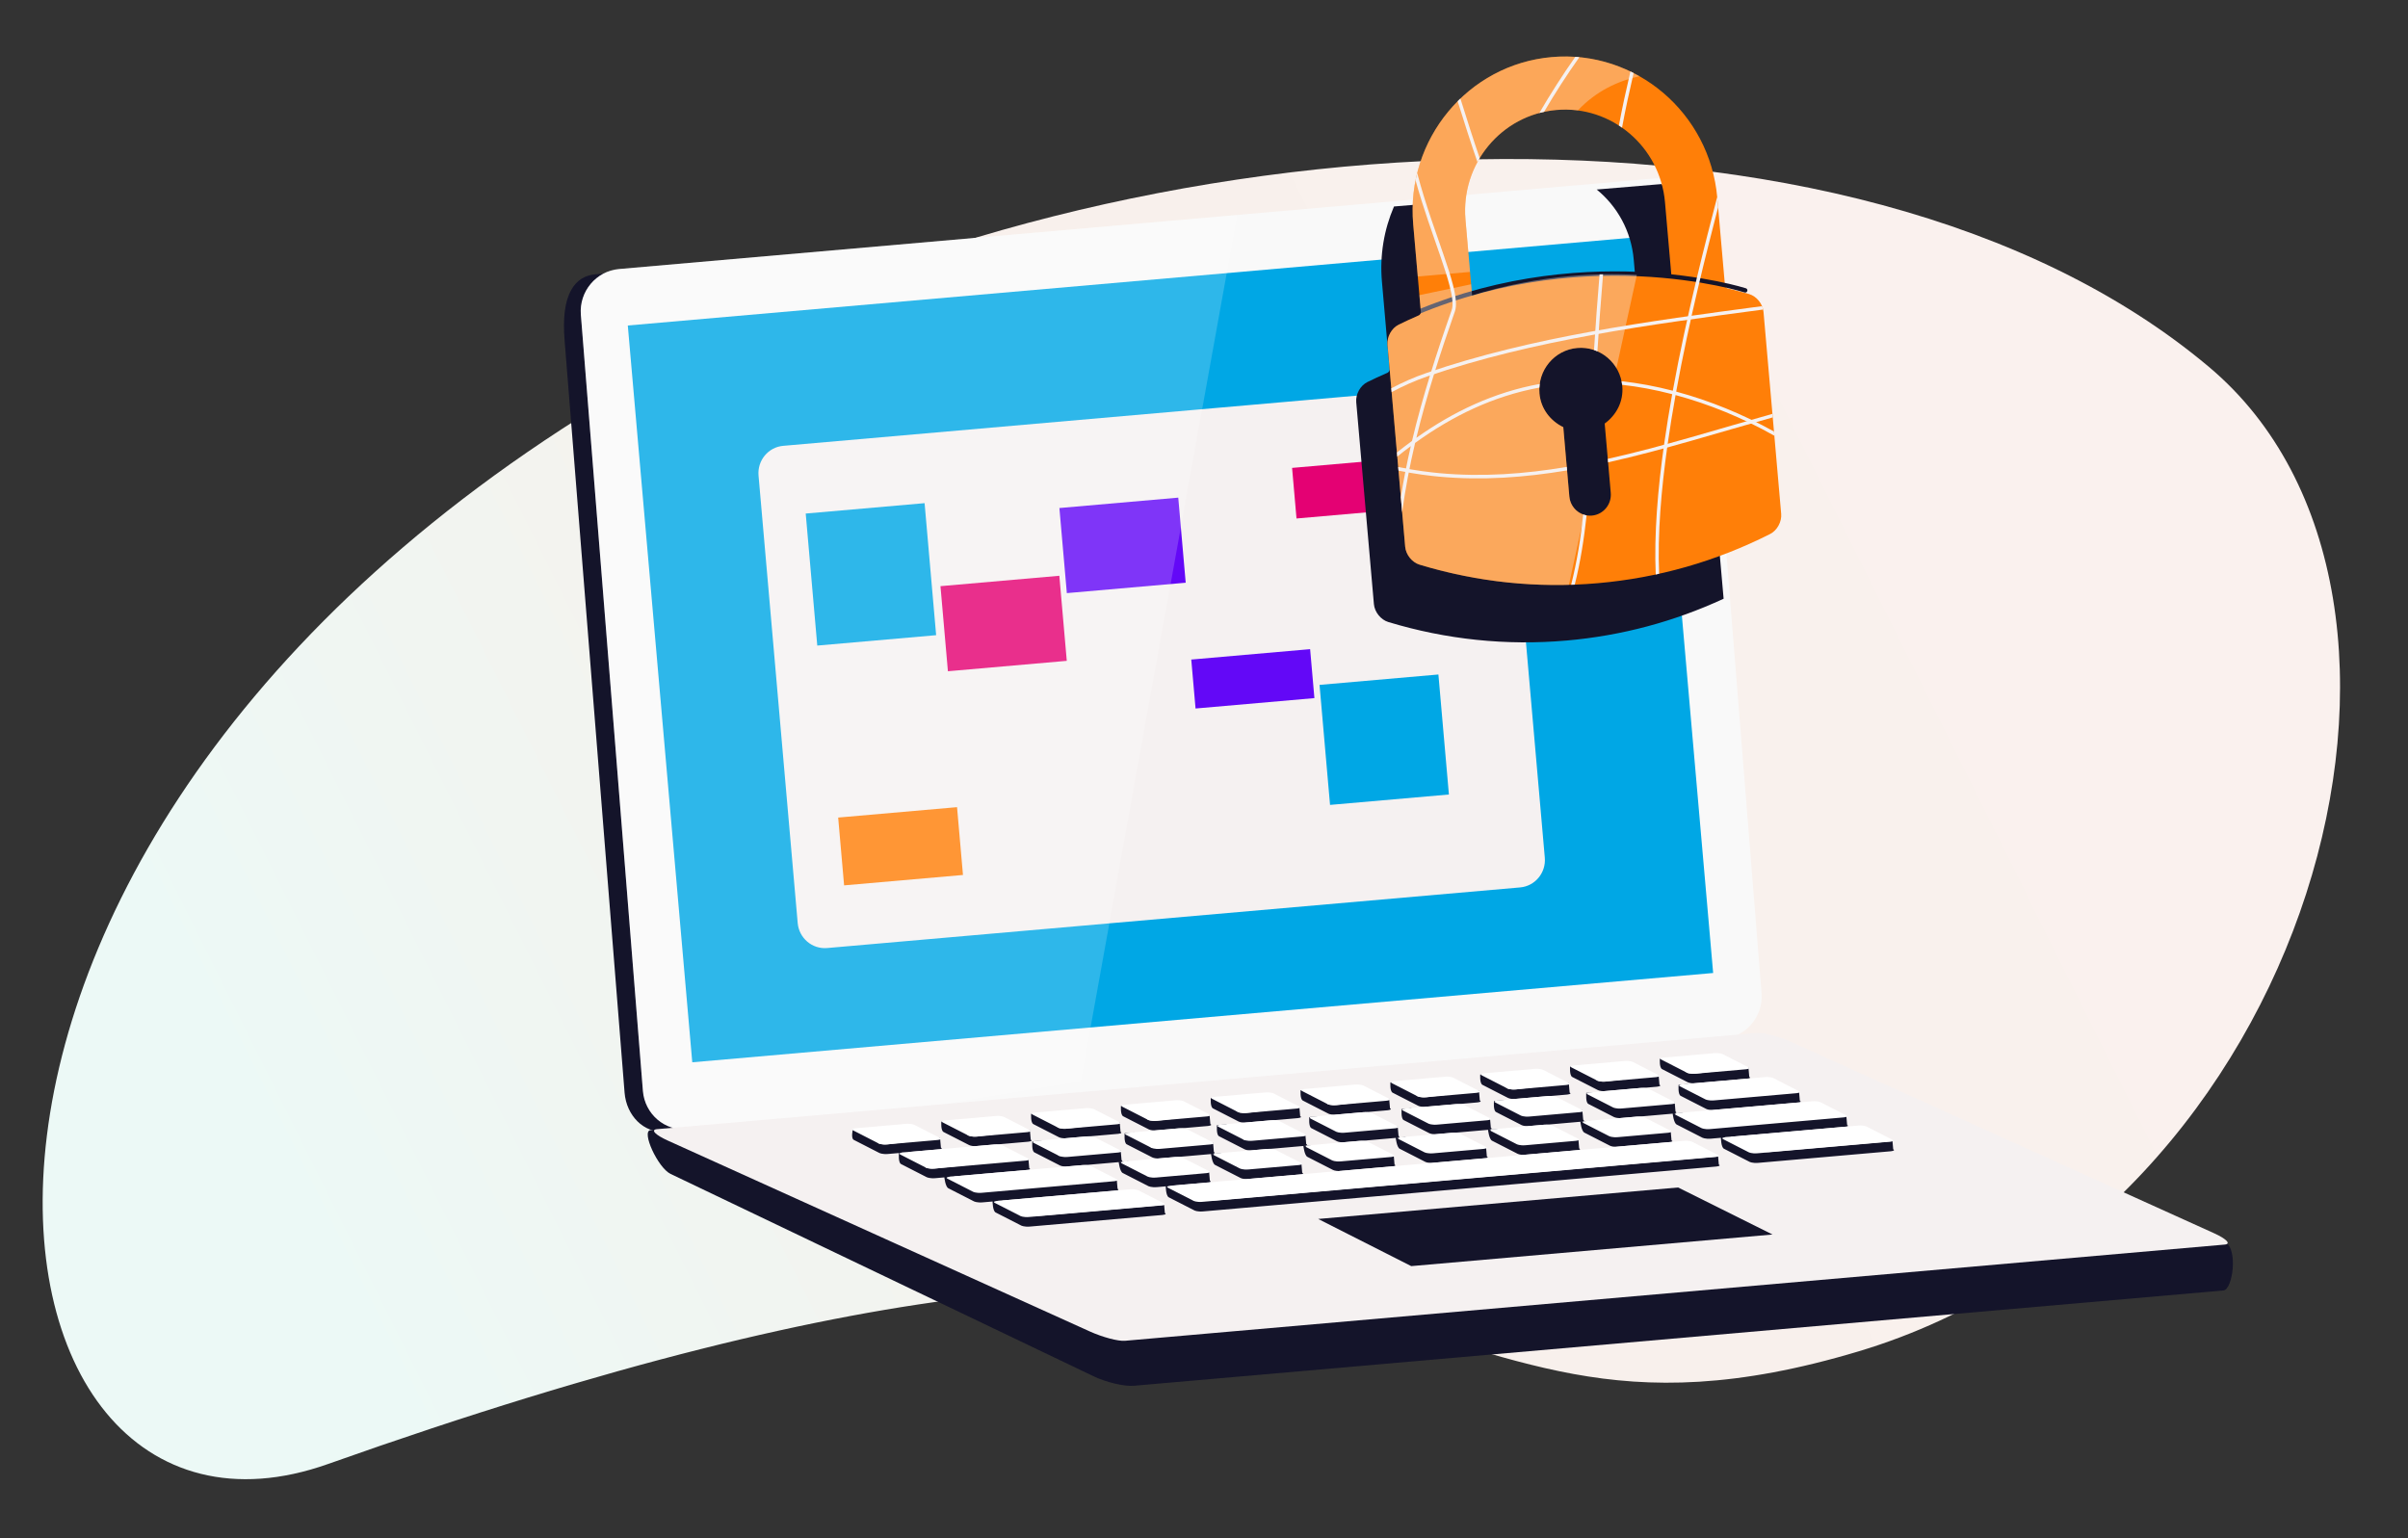
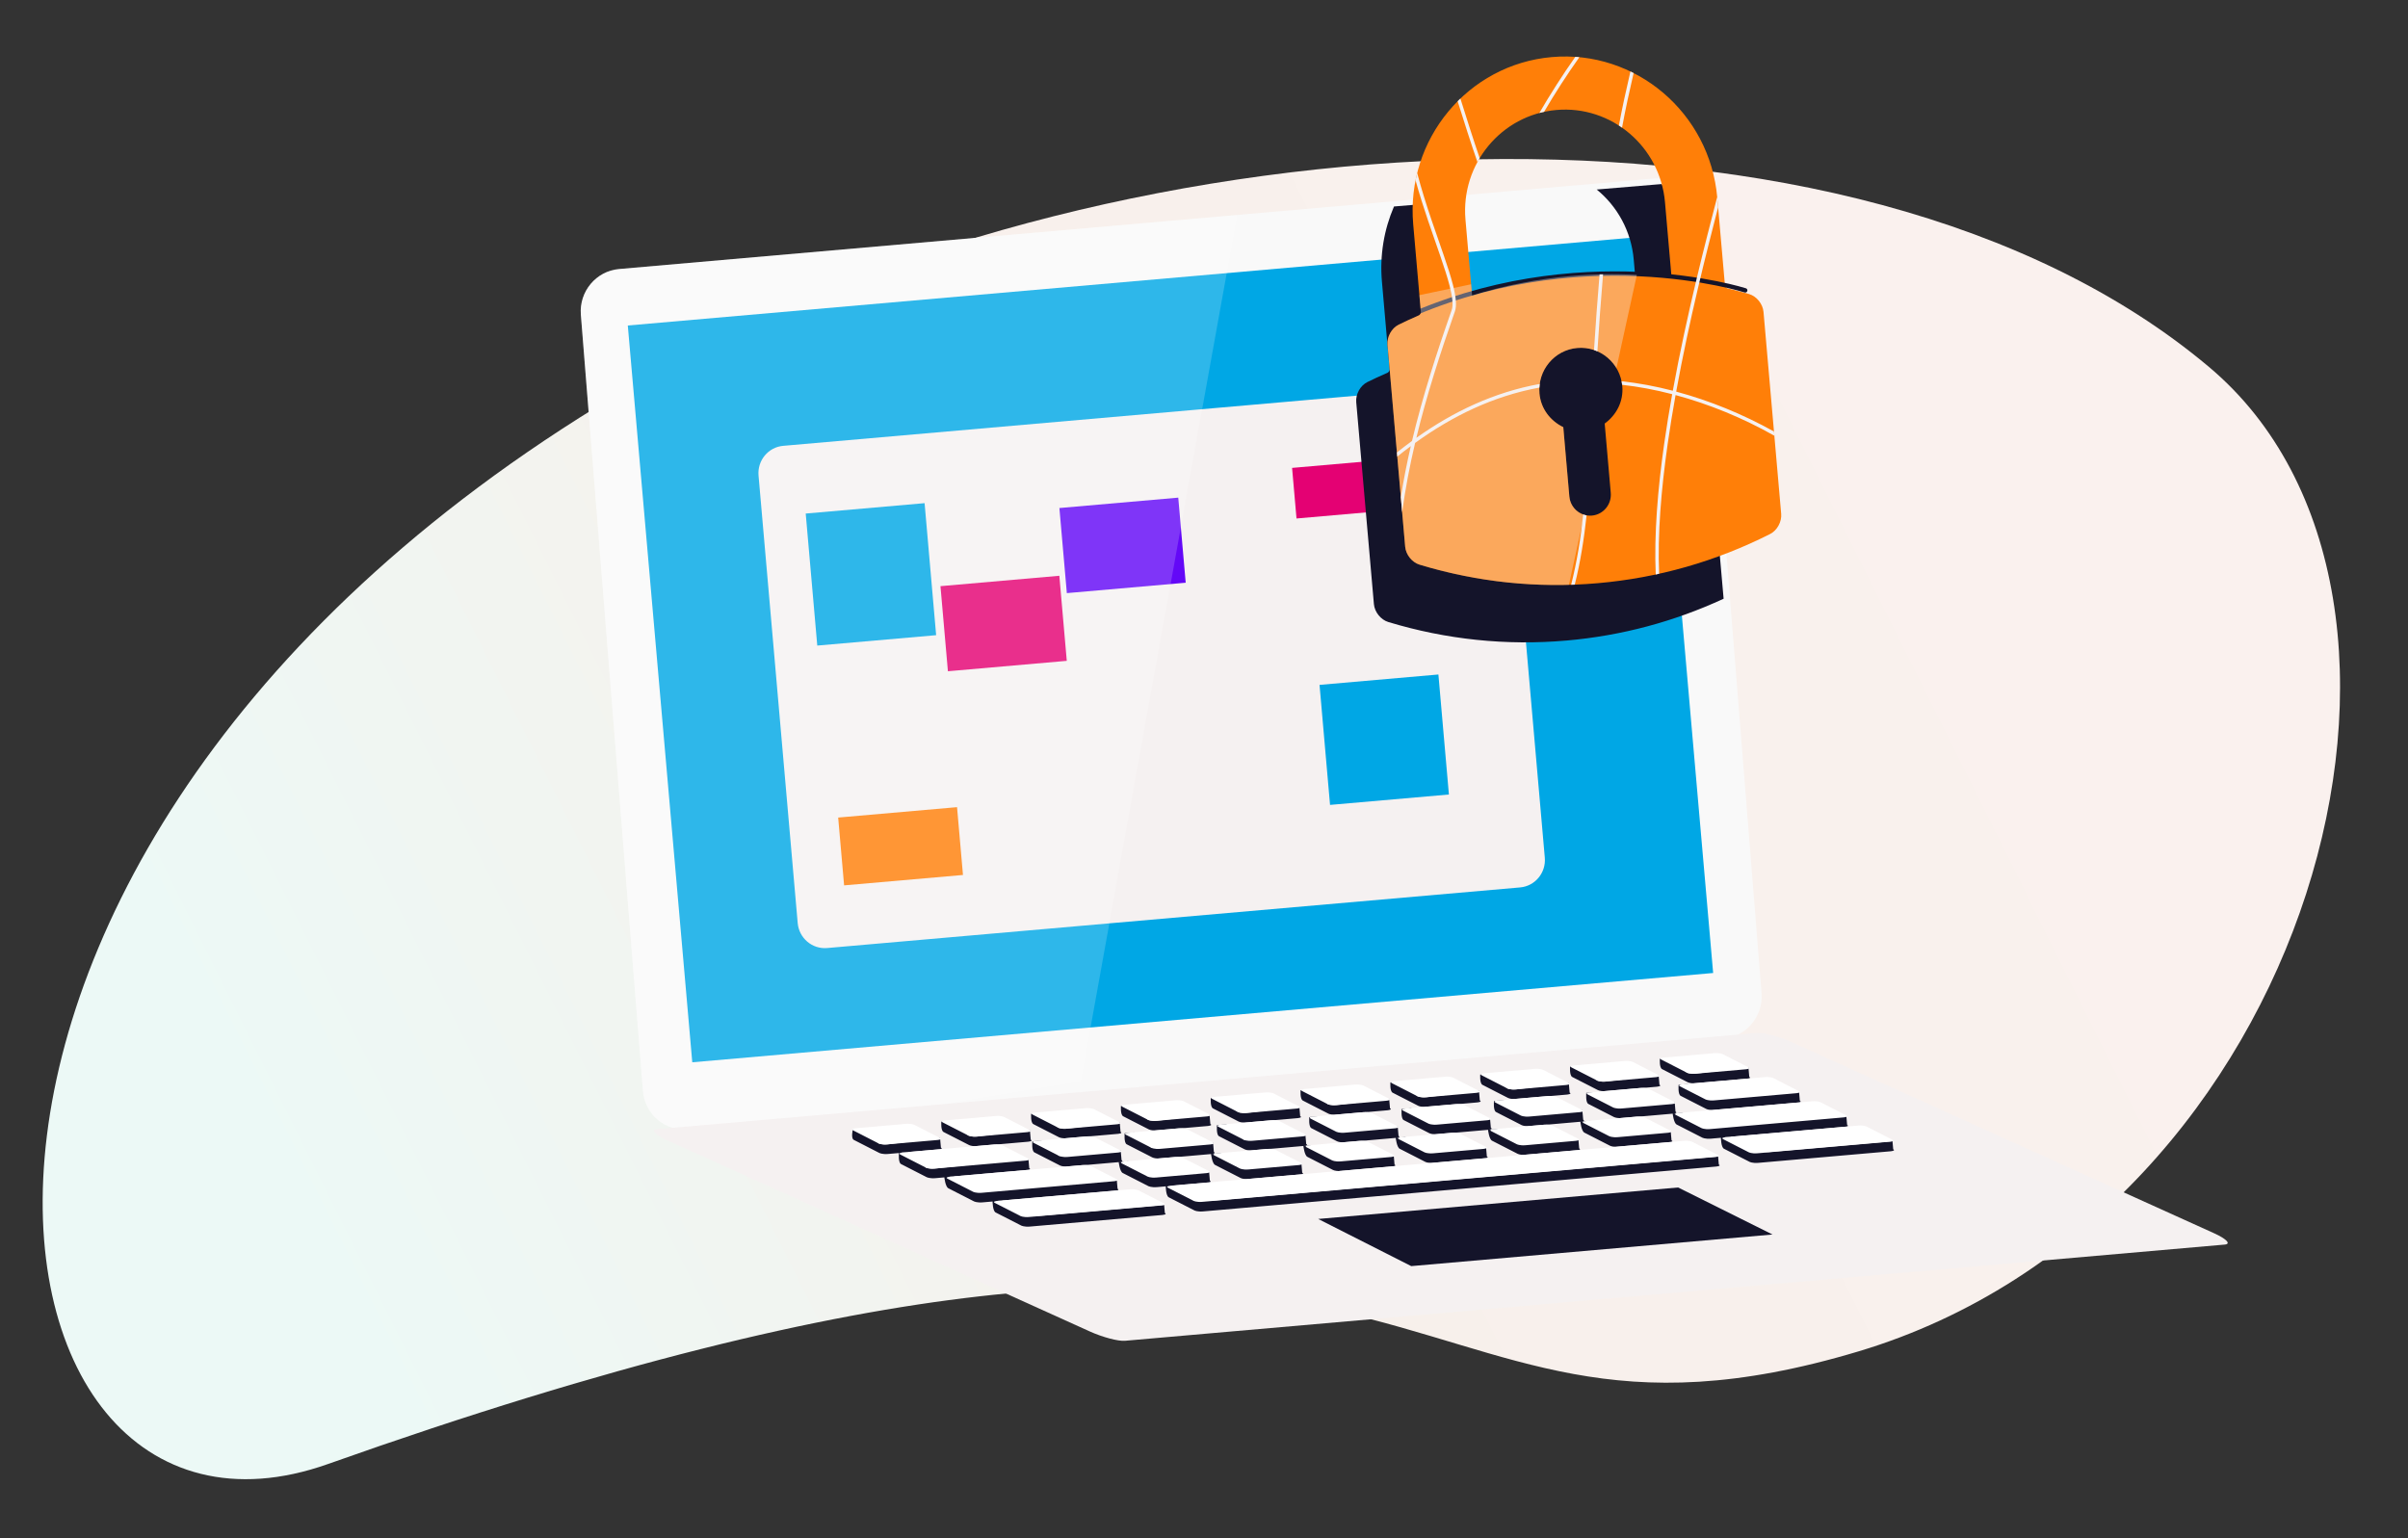
<svg xmlns="http://www.w3.org/2000/svg" width="551" height="352" viewBox="0 0 551 352" fill="none">
  <rect x="0" y="0" width="551" height="352" fill="#333333" stroke="none" />
  <g clip-path="url(#clip0_4066_35866)">
    <path fill-rule="evenodd" clip-rule="evenodd" d="M425.278 309.267C529.15 278.118 567.768 136.356 505.453 83.968C424.014 15.503 257.362 26.071 153.94 82.997C-36.713 187.939 -10.991 365.59 75.069 335.042C335.897 242.458 313.324 342.839 425.278 309.267V309.267Z" fill="url(#paint0_linear_4066_35866)" />
-     <path fill-rule="evenodd" clip-rule="evenodd" d="M384.112 50.746C383.689 45.453 379.663 41.477 375.127 41.874L136.221 62.776C131.685 63.172 128.245 67.091 129.208 78.091L142.917 250.059C143.34 255.351 147.365 259.328 151.901 258.931L390.807 238.029C395.343 237.632 398.681 233.012 398.258 227.719L384.112 50.746V50.746Z" fill="#14142A" />
    <path fill-rule="evenodd" clip-rule="evenodd" d="M388.88 49.634C388.455 44.321 383.851 40.38 378.605 40.839L141.647 61.57C136.4 62.029 132.486 66.715 132.911 72.028L147.109 249.654C147.534 254.967 152.138 258.908 157.384 258.449L394.342 237.718C399.589 237.259 403.503 232.572 403.079 227.26L388.88 49.634Z" fill="#F9F9F9" />
    <path d="M377.252 54.056L143.654 74.493L158.407 243.111L392.004 222.674L377.252 54.056Z" fill="#00A7E5" />
    <path fill-rule="evenodd" clip-rule="evenodd" d="M344.524 93.882C344.221 90.423 341.201 87.857 337.784 88.156L179.212 102.03C175.795 102.329 173.266 105.38 173.569 108.838L182.528 211.238C182.83 214.697 185.85 217.262 189.268 216.963L347.839 203.09C351.256 202.791 353.785 199.74 353.483 196.282L344.524 93.882Z" fill="#F5F1F1" />
    <path d="M211.564 115.15L184.365 117.529L187.009 147.742L214.207 145.363L211.564 115.15Z" fill="#00A7E5" />
    <path d="M242.397 131.767L215.199 134.146L216.903 153.617L244.101 151.237L242.397 131.767Z" fill="#E40173" />
    <path d="M269.61 113.887L242.412 116.267L244.115 135.737L271.313 133.357L269.61 113.887Z" fill="#6308F7" />
-     <path d="M299.784 148.562L272.586 150.941L273.566 162.145L300.764 159.766L299.784 148.562Z" fill="#6308F7" />
    <path d="M218.99 184.722L191.792 187.102L193.15 202.62L220.348 200.24L218.99 184.722Z" fill="#FF7F08" />
    <path d="M322.855 104.702L295.657 107.081L296.67 118.658L323.868 116.278L322.855 104.702Z" fill="#E40173" />
    <path d="M329.136 154.36L301.938 156.74L304.341 184.205L331.539 181.826L329.136 154.36Z" fill="#00A7E5" />
    <path fill-rule="evenodd" clip-rule="evenodd" d="M247.323 247.446L283.103 49.199L141.663 61.573C136.417 62.032 132.502 66.718 132.926 72.031L147.11 249.658C147.534 254.971 152.138 258.912 157.384 258.453L207.043 254.109L247.323 247.446V247.446Z" fill="white" fill-opacity="0.18" />
    <path d="M152.913 258.194L400.492 236.533" stroke="#14142A" stroke-width="0.002" stroke-miterlimit="1.5" stroke-linecap="round" stroke-linejoin="round" />
-     <path fill-rule="evenodd" clip-rule="evenodd" d="M509.21 284.357C512.106 285.743 510.94 295.137 508.748 295.329L259.466 317.138C257.274 317.33 253.145 316.361 250.249 314.975L153.438 268.653C150.542 267.267 146.665 258.83 148.856 258.638L401.443 243.986C403.634 243.794 407.764 244.763 410.659 246.149L509.21 284.357Z" fill="#14142A" />
    <path fill-rule="evenodd" clip-rule="evenodd" d="M506.591 282.217C509.48 283.525 510.583 284.694 509.053 284.828L257.402 306.845C255.871 306.979 252.283 306.026 249.394 304.719L152.801 261.023C149.912 259.716 148.808 258.546 150.339 258.412L401.99 236.395C403.52 236.261 407.109 237.214 409.998 238.521L506.591 282.217Z" fill="#F5F1F1" />
    <path fill-rule="evenodd" clip-rule="evenodd" d="M322.918 289.755L405.589 282.522L383.986 271.76L301.63 278.965L322.918 289.755V289.755Z" fill="#14142A" />
    <path d="M268.911 271.312L266.746 271.502C266.746 271.502 266.765 273.663 267.439 274.008L273.303 277.009C273.303 277.009 273.978 277.355 275.297 277.239L392.657 266.972C392.657 266.972 393.975 266.856 393.3 266.51L393.14 264.681L277.945 274.759C276.626 274.874 275.951 274.528 275.951 274.528L268.911 271.312V271.312ZM395.949 260.198L393.783 260.388C393.783 260.388 393.802 262.549 394.477 262.894L400.34 265.894C400.34 265.894 401.016 266.24 402.334 266.125L432.559 263.481C432.559 263.481 433.877 263.366 433.202 263.019L433.042 261.19L404.983 263.644C403.664 263.76 402.988 263.414 402.988 263.414L395.949 260.198V260.198ZM229.288 274.779L227.123 274.968C227.123 274.968 227.142 277.13 227.816 277.475L233.679 280.475C233.679 280.475 234.355 280.821 235.673 280.706L265.898 278.062C265.898 278.062 267.216 277.946 266.541 277.6L266.381 275.771L238.322 278.225C237.004 278.341 236.328 277.995 236.328 277.995L229.288 274.779V274.779ZM258.156 265.768L255.99 265.958C255.99 265.958 256.225 268.099 256.899 268.445L262.762 271.446C262.762 271.446 263.437 271.791 264.757 271.676L267.372 271.447C267.609 271.387 267.892 271.362 267.892 271.362L276.722 270.589C276.996 270.519 277.207 270.399 276.844 270.214L276.666 268.17L267.387 268.982C266.067 269.097 265.392 268.752 265.392 268.752L258.156 265.768V265.768ZM218.252 269.26L216.087 269.449C216.087 269.449 216.32 271.591 216.995 271.936L222.858 274.937C222.858 274.937 223.534 275.282 224.852 275.167L227.749 274.914C227.986 274.853 228.27 274.828 228.27 274.828L255.596 272.438C255.87 272.367 256.083 272.247 255.72 272.062L255.541 270.018L227.482 272.473C226.164 272.589 225.488 272.244 225.488 272.244L218.252 269.26V269.26ZM384.913 254.679L382.747 254.868C382.747 254.868 382.981 257.01 383.656 257.355L389.519 260.356C389.519 260.356 390.195 260.701 391.513 260.586L394.41 260.333C394.646 260.272 394.93 260.247 394.93 260.247L422.539 257.832C422.813 257.762 423.024 257.642 422.662 257.457L422.483 255.413L394.143 257.892C392.824 258.008 392.148 257.663 392.148 257.663L384.913 254.679V254.679ZM279.284 263.92L277.117 264.11C277.117 264.11 277.353 266.251 278.027 266.596L283.891 269.597C283.891 269.597 284.328 269.821 285.185 269.849L297.85 268.741C298.124 268.671 298.335 268.551 297.973 268.365L297.794 266.322L288.513 267.134C287.196 267.249 286.52 266.904 286.52 266.904L279.284 263.92V263.92ZM300.408 262.072L298.243 262.261C298.243 262.261 298.478 264.403 299.152 264.748L305.015 267.749C305.015 267.749 305.453 267.973 306.311 268.001L318.975 266.893C319.248 266.822 319.46 266.703 319.097 266.517L318.918 264.474L309.639 265.285C308.321 265.401 307.645 265.056 307.645 265.056L300.408 262.072V262.072ZM321.538 260.223L319.37 260.413C319.37 260.413 319.606 262.554 320.281 262.899L326.143 265.901C326.143 265.901 326.581 266.125 327.438 266.152L340.102 265.044C340.377 264.974 340.588 264.854 340.226 264.669L340.047 262.625L330.766 263.437C329.449 263.552 328.773 263.207 328.773 263.207L321.538 260.223V260.223ZM342.659 258.375L340.495 258.565C340.495 258.565 340.728 260.706 341.402 261.052L347.266 264.053C347.266 264.053 347.704 264.277 348.562 264.304L361.226 263.196C361.499 263.126 361.711 263.006 361.348 262.821L361.169 260.777L351.89 261.589C350.572 261.704 349.896 261.359 349.896 261.359L342.659 258.375V258.375ZM363.788 256.527L361.621 256.716C361.621 256.716 361.857 258.858 362.532 259.203L368.394 262.204C368.394 262.204 368.832 262.428 369.689 262.456L382.353 261.348C382.627 261.277 382.839 261.158 382.477 260.972L382.298 258.929L373.016 259.741C371.7 259.856 371.024 259.511 371.024 259.511L363.788 256.527V256.527ZM207.87 263.683L205.705 263.873C205.705 263.873 205.499 266.053 206.174 266.398L212.037 269.399C212.037 269.399 212.713 269.744 214.031 269.629L216.928 269.375C217.164 269.314 217.448 269.289 217.448 269.289L235.386 267.72C235.66 267.65 235.873 267.531 235.51 267.346L235.316 265.16L213.84 267.443C212.521 267.558 211.845 267.213 211.845 267.213L207.87 263.683V263.683ZM259.513 259.165L257.347 259.355C257.347 259.355 257.141 261.535 257.816 261.88L263.679 264.881C263.679 264.881 264.116 265.105 264.974 265.131L268.799 264.797C269.056 264.774 269.289 264.769 269.497 264.776L277.119 264.109C277.119 264.109 278.439 263.994 277.763 263.649L277.569 261.463L263.488 262.695L259.513 259.165V259.165ZM238.386 261.013L236.221 261.203C236.221 261.203 236.015 263.383 236.689 263.728L242.553 266.729C242.553 266.729 242.989 266.953 243.848 266.98L247.672 266.645C247.931 266.622 248.163 266.617 248.372 266.624L255.993 265.958C255.993 265.958 257.312 265.842 256.636 265.497L256.442 263.312L242.361 264.544L238.386 261.013V261.013ZM365.142 249.924L362.977 250.113C362.977 250.113 362.771 252.293 363.446 252.638L369.309 255.64C369.309 255.64 369.746 255.864 370.604 255.89L374.429 255.555C374.687 255.533 374.92 255.528 375.129 255.535L382.75 254.868C382.75 254.868 384.067 254.753 383.391 254.408L383.197 252.222L373.918 253.034C372.599 253.149 371.923 252.803 371.923 252.803L365.142 249.924V249.924ZM301.765 255.469L299.598 255.658C299.598 255.658 299.394 257.838 300.068 258.183L305.932 261.185C305.932 261.185 306.369 261.408 307.226 261.435L311.052 261.1C311.31 261.078 311.542 261.072 311.75 261.08L319.37 260.413C319.37 260.413 320.69 260.298 320.014 259.953L319.82 257.767L310.539 258.579C309.222 258.694 308.546 258.348 308.546 258.348L301.765 255.469V255.469ZM344.018 251.772L341.851 251.962C341.851 251.962 341.647 254.141 342.322 254.487L348.184 257.488C348.184 257.488 348.622 257.712 349.479 257.738L353.303 257.404C353.56 257.381 353.793 257.376 354.001 257.383L361.623 256.716C361.623 256.716 362.942 256.601 362.267 256.256L362.073 254.07L352.791 254.882C351.475 254.997 350.799 254.651 350.799 254.651L344.018 251.772V251.772ZM322.89 253.62L320.724 253.81C320.724 253.81 320.519 255.99 321.193 256.335L327.056 259.336C327.056 259.336 327.494 259.56 328.352 259.587L332.178 259.252C332.436 259.229 332.67 259.224 332.877 259.231L340.497 258.565C340.497 258.565 341.814 258.449 341.138 258.104L340.944 255.919L331.665 256.73C330.346 256.846 329.671 256.5 329.671 256.5L322.89 253.62V253.62ZM280.637 257.317L278.472 257.506C278.472 257.506 278.266 259.686 278.94 260.032L284.803 263.033C284.803 263.033 285.24 263.257 286.099 263.283L289.926 262.948C290.183 262.926 290.416 262.921 290.624 262.928L298.244 262.261C298.244 262.261 299.563 262.146 298.887 261.801L298.693 259.615L284.612 260.847L280.637 257.317V257.317ZM386.271 248.075L384.103 248.265C384.103 248.265 383.899 250.445 384.574 250.79L390.438 253.791C390.438 253.791 390.875 254.015 391.731 254.042L411.719 252.293C411.994 252.223 412.205 252.104 411.842 251.919L411.648 249.733L395.044 251.186C393.727 251.301 393.052 250.955 393.052 250.955L386.271 248.075ZM197.31 258.287L195.144 258.476C195.144 258.476 194.677 260.514 195.353 260.86L201.216 263.86C201.216 263.86 201.891 264.206 203.211 264.091L206.107 263.838C206.343 263.776 206.627 263.751 206.627 263.751L215.176 263.003C215.451 262.933 215.663 262.813 215.3 262.628L215.109 260.442L203.019 261.905C201.7 262.02 201.025 261.674 201.025 261.674L197.31 258.287V258.287ZM320.326 247.524L318.159 247.714C318.159 247.714 317.992 249.725 318.668 250.071L324.531 253.072C324.531 253.072 324.968 253.296 325.826 253.323L333.093 252.687C333.351 252.665 333.583 252.659 333.791 252.667L337.97 252.301C337.97 252.301 339.289 252.186 338.613 251.84L338.422 249.654L326.332 251.117C325.015 251.232 324.34 250.886 324.34 250.886L320.326 247.524V247.524ZM299.774 249.322L297.606 249.512C297.606 249.512 297.44 251.523 298.116 251.869L303.978 254.87C303.978 254.87 304.416 255.094 305.273 255.121L311.967 254.535C312.224 254.513 312.457 254.508 312.665 254.515L317.42 254.099C317.42 254.099 318.736 253.984 318.061 253.638L317.87 251.452L305.779 252.915C304.463 253.03 303.787 252.684 303.787 252.684L299.774 249.322V249.322ZM279.222 251.12L277.054 251.31C277.054 251.31 276.888 253.321 277.563 253.667L283.426 256.668C283.426 256.668 283.863 256.892 284.721 256.919L290.84 256.384C291.098 256.361 291.331 256.356 291.539 256.363L296.867 255.897C296.867 255.897 298.183 255.782 297.508 255.436L297.317 253.25L285.227 254.713C283.91 254.828 283.235 254.482 283.235 254.482L279.222 251.12ZM217.564 256.515L215.398 256.704C215.398 256.704 215.23 258.715 215.905 259.062L221.768 262.062C221.768 262.062 222.206 262.286 223.064 262.313L227.462 261.929C227.721 261.906 227.954 261.901 228.162 261.908L235.209 261.291C235.209 261.291 236.528 261.176 235.852 260.83L235.661 258.644L223.571 260.107C222.253 260.222 221.577 259.876 221.577 259.876L217.564 256.515V256.515ZM361.431 243.928L359.266 244.117C359.266 244.117 359.097 246.129 359.772 246.475L365.636 249.475C365.636 249.475 366.074 249.699 366.931 249.727L375.346 248.991C375.603 248.968 375.836 248.963 376.043 248.97L379.075 248.705C379.075 248.705 380.394 248.59 379.718 248.243L379.526 246.057L367.439 247.52C366.12 247.636 365.444 247.289 365.444 247.289L361.431 243.928ZM340.878 245.726L338.713 245.915C338.713 245.915 338.544 247.927 339.22 248.273L345.083 251.274C345.083 251.274 345.521 251.497 346.378 251.525L354.219 250.839C354.477 250.816 354.711 250.811 354.918 250.818L358.523 250.503C358.523 250.503 359.841 250.388 359.166 250.041L358.974 247.856L346.886 249.318C345.568 249.434 344.892 249.088 344.892 249.088L340.878 245.726V245.726ZM238.117 254.716L235.951 254.906C235.951 254.906 235.782 256.917 236.458 257.264L242.321 260.264C242.321 260.264 242.758 260.488 243.617 260.515L248.588 260.08C248.847 260.058 249.08 260.053 249.288 260.06L255.762 259.493C255.762 259.493 257.078 259.378 256.403 259.032L256.212 256.846L244.124 258.309C242.805 258.424 242.13 258.078 242.13 258.078L238.117 254.716V254.716ZM258.667 252.919L256.501 253.108C256.501 253.108 256.333 255.119 257.008 255.466L262.871 258.466C262.871 258.466 263.309 258.69 264.167 258.717L269.716 258.232C269.973 258.209 270.206 258.204 270.415 258.211L276.312 257.695C276.312 257.695 277.629 257.58 276.953 257.234L276.762 255.048L264.674 256.511C263.355 256.626 262.68 256.28 262.68 256.28L258.667 252.919ZM381.981 242.13L379.816 242.319C379.816 242.319 379.647 244.331 380.323 244.677L386.186 247.678C386.186 247.678 386.624 247.901 387.481 247.929L400.146 246.821C400.42 246.751 400.63 246.631 400.269 246.445L400.077 244.259L387.989 245.722C386.671 245.838 385.995 245.492 385.995 245.492L381.981 242.13Z" fill="#14142A" />
    <path d="M267.892 271.357C267.892 271.357 266.573 271.472 267.247 271.817L273.111 274.817C273.111 274.817 273.786 275.164 275.105 275.048L392.465 264.781C392.465 264.781 393.783 264.665 393.108 264.319L387.245 261.319C387.245 261.319 386.571 260.974 385.252 261.089L267.892 271.357ZM394.93 260.242C394.93 260.242 393.611 260.358 394.286 260.703L400.148 263.703C400.148 263.703 400.824 264.049 402.142 263.934L432.367 261.29C432.367 261.29 433.685 261.174 433.01 260.828L427.147 257.828C427.147 257.828 426.473 257.483 425.153 257.598L394.93 260.242ZM228.269 274.823C228.269 274.823 226.95 274.939 227.624 275.284L233.487 278.284C233.487 278.284 234.163 278.63 235.482 278.515L265.706 275.871C265.706 275.871 267.025 275.755 266.349 275.409L260.486 272.409C260.486 272.409 259.812 272.064 258.493 272.179L228.269 274.823V274.823ZM320.731 260.248C320.731 260.248 319.414 260.363 320.089 260.709L325.951 263.71C325.951 263.71 326.627 264.055 327.944 263.94L339.39 262.938C339.39 262.938 340.71 262.823 340.034 262.478L334.171 259.477C334.171 259.477 333.496 259.131 332.178 259.247L320.731 260.248ZM362.982 256.552C362.982 256.552 361.665 256.667 362.34 257.012L368.202 260.013C368.202 260.013 368.878 260.358 370.195 260.243L381.642 259.242C381.642 259.242 382.96 259.127 382.285 258.781L376.422 255.78C376.422 255.78 375.748 255.435 374.428 255.55L362.982 256.552V256.552ZM278.478 263.945C278.478 263.945 277.161 264.06 277.835 264.405L283.699 267.407C283.699 267.407 284.375 267.752 285.691 267.636L297.138 266.635C297.138 266.635 298.457 266.52 297.781 266.175L291.918 263.173C291.918 263.173 291.243 262.828 289.925 262.943L278.478 263.945V263.945ZM299.605 262.096C299.605 262.096 298.286 262.212 298.96 262.557L304.823 265.558C304.823 265.558 305.498 265.904 306.818 265.788L318.264 264.787C318.264 264.787 319.581 264.671 318.905 264.326L313.043 261.325C313.043 261.325 312.368 260.98 311.051 261.095L299.605 262.096ZM341.856 258.4C341.856 258.4 340.537 258.515 341.211 258.861L347.074 261.862C347.074 261.862 347.75 262.207 349.068 262.092L360.515 261.09C360.515 261.09 361.832 260.975 361.156 260.63L355.294 257.629C355.294 257.629 354.619 257.283 353.302 257.398L341.856 258.4ZM257.351 265.793C257.351 265.793 256.033 265.909 256.707 266.254L262.571 269.255C262.571 269.255 263.246 269.6 264.565 269.485L276.011 268.483C276.011 268.483 277.329 268.368 276.653 268.023L270.789 265.022C270.789 265.022 270.115 264.676 268.799 264.792L257.351 265.793ZM217.448 269.284C217.448 269.284 216.129 269.4 216.804 269.745L222.666 272.746C222.666 272.746 223.342 273.091 224.66 272.976L254.885 270.332C254.885 270.332 256.204 270.216 255.528 269.871L249.665 266.87C249.665 266.87 248.991 266.525 247.671 266.64L217.448 269.284V269.284ZM384.108 254.703C384.108 254.703 382.789 254.819 383.464 255.164L389.327 258.165C389.327 258.165 390.003 258.51 391.321 258.395L421.828 255.726C421.828 255.726 423.145 255.611 422.47 255.266L416.607 252.264C416.607 252.264 415.932 251.919 414.615 252.034L384.108 254.703V254.703ZM300.519 255.532C300.519 255.532 299.202 255.647 299.876 255.992L305.74 258.994C305.74 258.994 306.416 259.339 307.732 259.224L319.179 258.222C319.179 258.222 320.498 258.107 319.822 257.762L313.959 254.76C313.959 254.76 313.284 254.415 311.966 254.53L300.519 255.532V255.532ZM342.772 251.835C342.772 251.835 341.455 251.95 342.13 252.295L347.992 255.297C347.992 255.297 348.668 255.642 349.985 255.527L361.431 254.525C361.431 254.525 362.75 254.41 362.075 254.065L356.212 251.063C356.212 251.063 355.537 250.718 354.219 250.834L342.772 251.835ZM321.645 253.684C321.645 253.684 320.327 253.799 321.001 254.144L326.864 257.146C326.864 257.146 327.539 257.491 328.859 257.375L340.305 256.374C340.305 256.374 341.622 256.259 340.946 255.914L335.084 252.912C335.084 252.912 334.409 252.567 333.092 252.682L321.645 253.684ZM363.899 249.987C363.899 249.987 362.579 250.102 363.254 250.447L369.117 253.449C369.117 253.449 369.793 253.794 371.111 253.679L382.558 252.677C382.558 252.677 383.875 252.562 383.199 252.217L377.336 249.215C377.336 249.215 376.661 248.87 375.345 248.985L363.899 249.987V249.987ZM279.392 257.38C279.392 257.38 278.074 257.495 278.748 257.841L284.612 260.842C284.612 260.842 285.287 261.187 286.606 261.072L298.052 260.07C298.052 260.07 299.371 259.955 298.695 259.61L292.832 256.608C292.832 256.608 292.158 256.263 290.84 256.379L279.392 257.38ZM237.142 261.077C237.142 261.077 235.823 261.192 236.497 261.537L242.361 264.539C242.361 264.539 243.036 264.884 244.355 264.768L255.801 263.767C255.801 263.767 257.121 263.652 256.445 263.306L250.581 260.305C250.581 260.305 249.907 259.96 248.588 260.075L237.142 261.077ZM258.268 259.228C258.268 259.228 256.95 259.344 257.624 259.689L263.487 262.69C263.487 262.69 264.162 263.035 265.481 262.92L276.928 261.919C276.928 261.919 278.247 261.803 277.571 261.458L271.709 258.457C271.709 258.457 271.034 258.111 269.715 258.227L258.268 259.228V259.228ZM385.025 248.138C385.025 248.138 383.708 248.254 384.383 248.599L390.246 251.6C390.246 251.6 390.921 251.945 392.238 251.83L411.007 250.188C411.007 250.188 412.327 250.073 411.651 249.728L405.788 246.726C405.788 246.726 405.113 246.381 403.795 246.496L385.025 248.138V248.138ZM206.627 263.746C206.627 263.746 205.307 263.862 205.982 264.207L211.845 267.208C211.845 267.208 212.521 267.553 213.839 267.438L234.675 265.615C234.675 265.615 235.993 265.5 235.318 265.155L229.455 262.153C229.455 262.153 228.781 261.808 227.462 261.924L206.627 263.746V263.746ZM339.672 245.621C339.672 245.621 338.353 245.736 339.029 246.082L344.891 249.083C344.891 249.083 345.567 249.429 346.885 249.313L358.331 248.312C358.331 248.312 359.649 248.197 358.974 247.85L353.111 244.85C353.111 244.85 352.436 244.504 351.116 244.619L339.672 245.621V245.621ZM360.224 243.823C360.224 243.823 358.905 243.938 359.581 244.284L365.444 247.284C365.444 247.284 366.119 247.631 367.438 247.515L378.883 246.514C378.883 246.514 380.202 246.398 379.526 246.052L373.664 243.052C373.664 243.052 372.987 242.706 371.669 242.821L360.224 243.823V243.823ZM257.459 252.813C257.459 252.813 256.141 252.929 256.816 253.275L262.679 256.275C262.679 256.275 263.355 256.621 264.674 256.506L276.12 255.505C276.12 255.505 277.438 255.389 276.761 255.043L270.899 252.043C270.899 252.043 270.223 251.697 268.907 251.812L257.459 252.813V252.813ZM236.909 254.611C236.909 254.611 235.59 254.727 236.266 255.073L242.129 258.073C242.129 258.073 242.805 258.419 244.124 258.304L255.57 257.303C255.57 257.303 256.887 257.187 256.211 256.841L250.348 253.841C250.348 253.841 249.673 253.495 248.356 253.61L236.909 254.611ZM319.117 247.419C319.117 247.419 317.801 247.534 318.476 247.88L324.339 250.881C324.339 250.881 325.014 251.227 326.332 251.112L337.778 250.11C337.778 250.11 339.097 249.995 338.421 249.649L332.558 246.648C332.558 246.648 331.883 246.302 330.563 246.418L319.117 247.419ZM380.775 242.025C380.775 242.025 379.456 242.14 380.132 242.486L385.994 245.486C385.994 245.486 386.67 245.833 387.988 245.717L399.436 244.716C399.436 244.716 400.752 244.601 400.077 244.254L394.214 241.254C394.214 241.254 393.538 240.908 392.221 241.023L380.775 242.025V242.025ZM298.565 249.217C298.565 249.217 297.248 249.332 297.924 249.678L303.786 252.679C303.786 252.679 304.462 253.025 305.779 252.91L317.228 251.908C317.228 251.908 318.544 251.793 317.869 251.447L312.006 248.446C312.006 248.446 311.33 248.1 310.013 248.216L298.565 249.217V249.217ZM278.012 251.015C278.012 251.015 276.696 251.13 277.371 251.477L283.234 254.477C283.234 254.477 283.909 254.823 285.227 254.708L296.675 253.706C296.675 253.706 297.991 253.591 297.316 253.245L291.453 250.245C291.453 250.245 290.778 249.898 289.46 250.014L278.012 251.015ZM216.356 256.409C216.356 256.409 215.038 256.525 215.713 256.871L221.576 259.871C221.576 259.871 222.253 260.217 223.571 260.102L235.017 259.101C235.017 259.101 236.336 258.985 235.66 258.639L229.798 255.639C229.798 255.639 229.122 255.293 227.804 255.408L216.356 256.409V256.409ZM195.804 258.208C195.804 258.208 194.485 258.323 195.161 258.669L201.025 261.669C201.025 261.669 201.7 262.016 203.019 261.9L214.465 260.899C214.465 260.899 215.784 260.783 215.108 260.437L209.245 257.437C209.245 257.437 208.57 257.091 207.251 257.206L195.804 258.208Z" fill="white" />
    <path d="M318.975 47.255L333.845 46.009C329.821 50.606 327.599 56.803 328.176 63.398L329.694 80.746C337.05 78.462 344.654 76.964 352.31 76.294C359.968 75.625 367.72 75.778 375.348 76.754L373.83 59.404C373.259 52.87 370.047 47.196 365.358 43.369L380.228 42.123C383.285 46.841 385.268 52.361 385.792 58.357L387.551 78.465C387.571 78.694 387.884 79.056 388.109 79.11C388.543 79.215 388.957 79.317 389.358 79.419L394.398 137.023C383.032 142.282 370.961 145.497 358.456 146.591C344.662 147.798 330.939 146.371 317.666 142.351C315.951 141.83 314.537 140.068 314.378 138.25L310.335 92.043C310.175 90.214 311.269 88.233 312.881 87.437C314.232 86.768 315.711 86.084 317.536 85.284C317.749 85.192 317.994 84.783 317.974 84.554L316.214 64.445C315.682 58.358 316.714 52.493 318.975 47.255V47.255ZM345.111 103.182C344.647 97.882 348.514 93.221 353.747 92.763C358.979 92.305 363.597 96.224 364.061 101.525C364.368 105.036 362.668 108.148 360.034 110.058L361.421 125.913C361.653 128.563 359.722 130.893 357.103 131.122C354.483 131.351 352.177 129.392 351.945 126.742L350.558 110.887C347.632 109.463 345.418 106.694 345.111 103.182V103.182Z" fill="#14142A" />
    <path d="M378.268 73.643L346.382 76.433L350.568 124.283L382.454 121.493L378.268 73.643Z" fill="#14142A" />
    <path d="M355.077 13.063C335.895 14.742 321.67 31.902 323.369 51.317L325.128 71.427C325.148 71.655 324.903 72.065 324.691 72.157C322.865 72.957 321.385 73.641 320.035 74.309C318.424 75.106 317.329 77.087 317.49 78.917L321.532 125.123C321.691 126.94 323.105 128.703 324.82 129.223C338.093 133.244 351.817 134.67 365.611 133.464C379.404 132.257 392.672 128.468 405.046 122.204C406.644 121.394 407.73 119.413 407.571 117.595L403.528 71.389C403.368 69.559 401.947 67.798 400.221 67.293C398.774 66.87 397.198 66.453 395.263 65.983C395.038 65.928 394.726 65.567 394.706 65.339L392.946 45.229C391.247 25.815 374.259 11.385 355.077 13.063V13.063ZM352.265 90.055C351.801 84.754 355.668 80.094 360.901 79.636C366.133 79.178 370.751 83.096 371.214 88.397C371.522 91.909 369.822 95.021 367.187 96.931L368.575 112.785C368.806 115.436 366.875 117.766 364.257 117.995C361.638 118.224 359.332 116.265 359.1 113.614L357.713 97.76C354.786 96.336 352.572 93.567 352.265 90.055V90.055ZM380.984 46.276L382.502 63.627C374.874 62.651 367.122 62.498 359.464 63.167C351.809 63.837 344.203 65.334 336.849 67.619L335.331 50.27C334.216 37.531 343.549 26.271 356.136 25.17C368.722 24.069 379.87 33.537 380.984 46.276V46.276Z" fill="#FF7F08" />
    <path d="M399.34 66.449C399.34 66.449 361.122 54.213 319.97 73.393" stroke="#14142A" stroke-miterlimit="1.5" stroke-linecap="round" stroke-linejoin="round" />
-     <path fill-rule="evenodd" clip-rule="evenodd" d="M324.415 63.277L323.368 51.313C321.67 31.898 335.895 14.738 355.077 13.06C362.31 12.427 369.232 14.085 375.141 17.438C370.323 18.501 365.269 20.785 361.05 25.269C359.45 25.061 357.806 25.02 356.135 25.167C343.549 26.268 334.217 37.527 335.331 50.267L336.378 62.23L324.415 63.277V63.277Z" fill="#F5F1F1" fill-opacity="0.35" />
    <path fill-rule="evenodd" clip-rule="evenodd" d="M336.625 65.061L336.85 67.623C344.204 65.338 351.809 63.84 359.464 63.171C364.471 62.733 369.518 62.647 374.543 62.913L369.87 84.244C368.046 81.21 364.63 79.314 360.901 79.64C355.669 80.098 351.801 84.757 352.265 90.058C352.572 93.57 354.786 96.34 357.713 97.763L359.1 113.618C359.278 115.655 360.682 117.284 362.512 117.824L359.001 133.844C347.44 134.151 335.971 132.604 324.82 129.226C323.105 128.707 321.691 126.944 321.532 125.126L317.49 78.92C317.33 77.091 318.424 75.109 320.035 74.313C321.386 73.644 322.866 72.961 324.692 72.161C324.903 72.069 325.148 71.659 325.128 71.43L324.788 67.543L336.625 65.061V65.061Z" fill="#F5F1F1" fill-opacity="0.36" />
    <path fill-rule="evenodd" clip-rule="evenodd" d="M362.269 117.741C362.52 117.829 362.778 117.898 363.044 117.943C362.466 123.307 361.635 128.623 360.338 133.795L359.796 133.815L359.51 133.824C360.842 128.58 361.686 123.186 362.269 117.741ZM392.946 45.228L393.139 47.438C390.511 57.607 386.522 73.218 383.545 89.623C391.134 91.662 398.778 94.768 405.923 98.753L406.007 99.716C398.805 95.647 391.076 92.479 383.402 90.413C382.735 94.134 382.122 97.894 381.591 101.636C380.11 112.053 379.258 122.336 379.641 131.305C379.383 131.363 379.124 131.418 378.866 131.474C378.464 122.42 379.309 112.039 380.804 101.521C381.339 97.75 381.957 93.962 382.631 90.209C378.771 89.206 374.928 88.484 371.18 88.069C371.146 87.79 371.102 87.515 371.045 87.246C374.881 87.66 378.817 88.393 382.773 89.419C385.977 71.787 390.345 55.077 392.932 45.069L392.946 45.228V45.228ZM324.282 39.593C325.253 43.314 326.409 46.942 327.56 50.345C329.516 56.131 331.458 61.276 332.456 65.154C333.148 67.837 333.376 69.938 332.913 71.26C329.562 80.817 326.452 90.427 324.086 100.202C332.525 94.215 341.829 89.772 352.317 87.869C352.279 88.143 352.254 88.42 352.24 88.7C341.654 90.656 332.292 95.228 323.807 101.367C322.575 106.598 321.561 111.878 320.841 117.227L320.54 113.789C321.16 109.856 321.931 105.959 322.823 102.089C321.777 102.867 320.746 103.668 319.727 104.49L319.645 103.551C320.779 102.645 321.93 101.765 323.098 100.913C325.496 90.797 328.7 80.866 332.164 70.99C332.591 69.769 332.326 67.833 331.687 65.356C330.692 61.493 328.756 56.369 326.808 50.604C325.802 47.633 324.794 44.491 323.908 41.265C324.02 40.703 324.145 40.144 324.282 39.593V39.593ZM366.664 62.779L366.814 62.777C366.311 68.641 365.899 74.517 365.519 80.396C365.265 80.285 365.005 80.183 364.742 80.094C365.117 74.321 365.522 68.553 366.016 62.794L366.664 62.779V62.779ZM334.169 22.556C335.603 27.116 337.115 31.928 338.584 36.188C338.405 36.485 338.232 36.785 338.066 37.09C336.566 32.779 335.012 27.854 333.54 23.174L333.666 23.047C333.766 22.949 333.866 22.85 333.966 22.752L334.169 22.556V22.556ZM373.073 16.356C373.319 16.475 373.563 16.596 373.806 16.72C373.319 18.795 372.855 20.872 372.409 22.949C371.963 25.032 371.546 27.121 371.155 29.214C370.919 29.048 370.678 28.886 370.436 28.73C370.81 26.743 371.207 24.758 371.632 22.777C372.092 20.634 372.571 18.493 373.073 16.356V16.356ZM360.466 13.009C360.774 13.031 361.082 13.057 361.391 13.086C358.499 17.164 355.819 21.329 353.312 25.596C352.949 25.674 352.59 25.76 352.235 25.856C354.786 21.473 357.515 17.196 360.466 13.009V13.009Z" fill="#F5F1F1" />
-     <path fill-rule="evenodd" clip-rule="evenodd" d="M319.935 106.874L320.008 107.707C323.833 108.498 327.377 108.907 329.292 109.084C339.169 109.996 348.919 109.276 358.578 107.652L358.509 106.858C348.897 108.475 339.193 109.191 329.362 108.283C327.428 108.104 323.811 107.688 319.935 106.874ZM405.569 94.714C393.08 98.203 380.552 102.193 367.894 105.012L367.964 105.806C380.626 102.989 393.154 99.009 405.64 95.524L405.569 94.714ZM403.193 70.062C377.303 73.512 350.708 77.01 326.339 85.383C323.598 86.324 320.935 87.505 318.36 88.866L318.436 89.735C321.066 88.328 323.789 87.109 326.596 86.144C350.963 77.771 377.559 74.287 403.443 70.84C403.383 70.575 403.299 70.315 403.193 70.062Z" fill="#F5F1F1" />
  </g>
  <defs>
    <linearGradient id="paint0_linear_4066_35866" x1="77.528" y1="302.609" x2="460.108" y2="111.338" gradientUnits="userSpaceOnUse">
      <stop stop-color="#ECF9F6" />
      <stop offset="0.46" stop-color="#F7F0EB" />
      <stop offset="1" stop-color="#FAF1EE" />
    </linearGradient>
    <clipPath id="clip0_4066_35866">
      <rect width="551" height="352" fill="white" />
    </clipPath>
  </defs>
</svg>